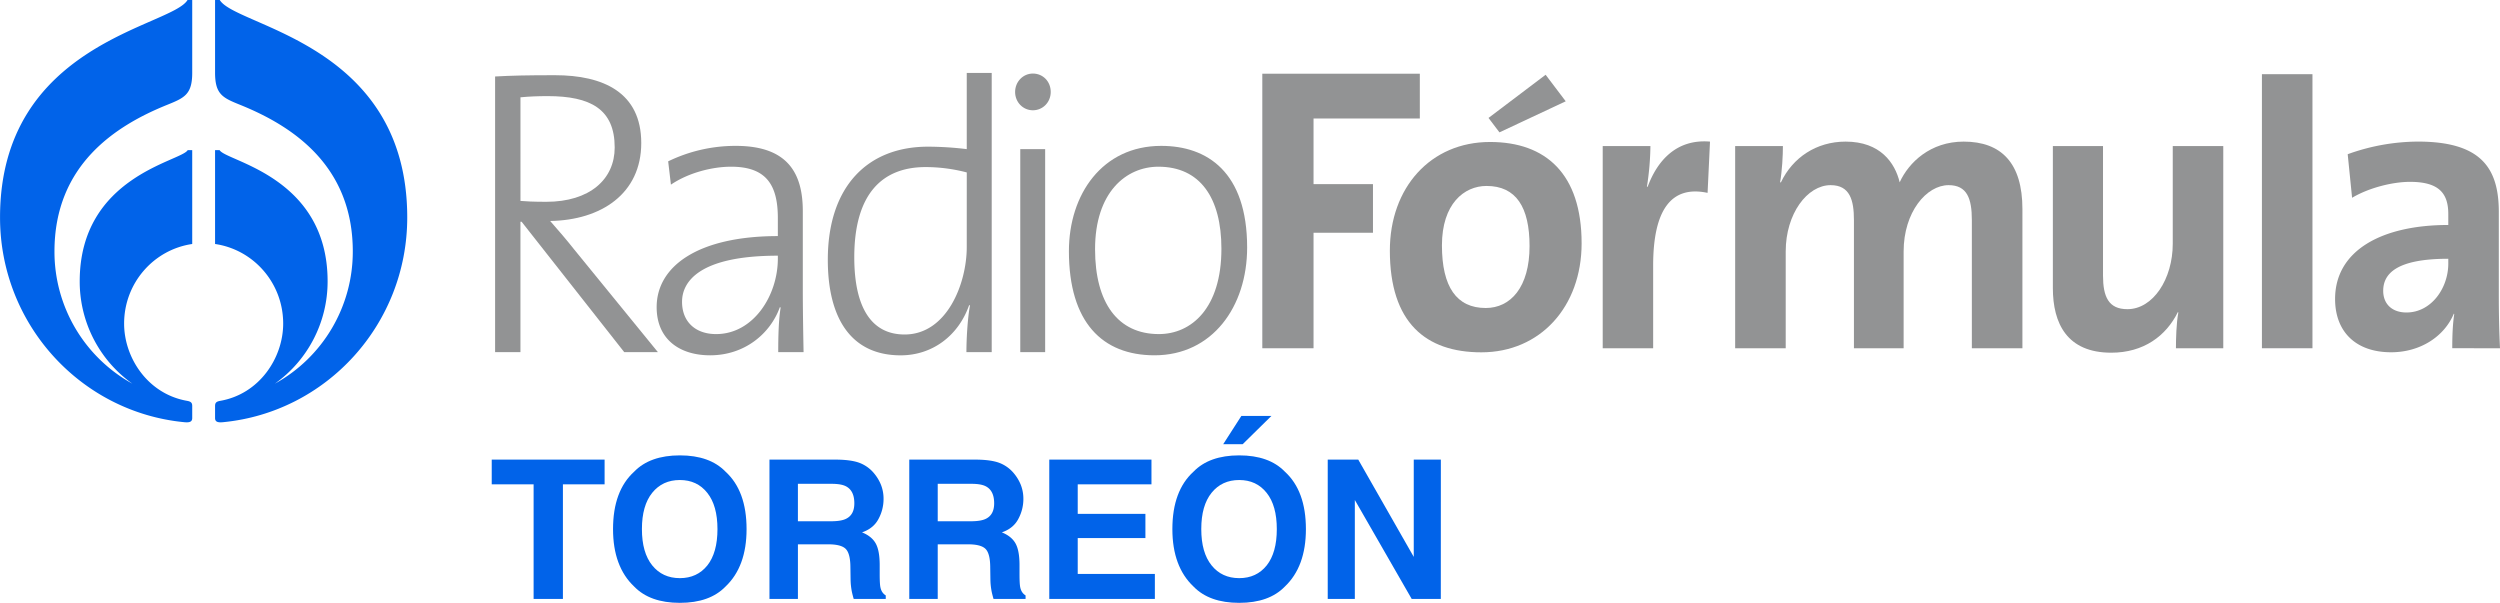
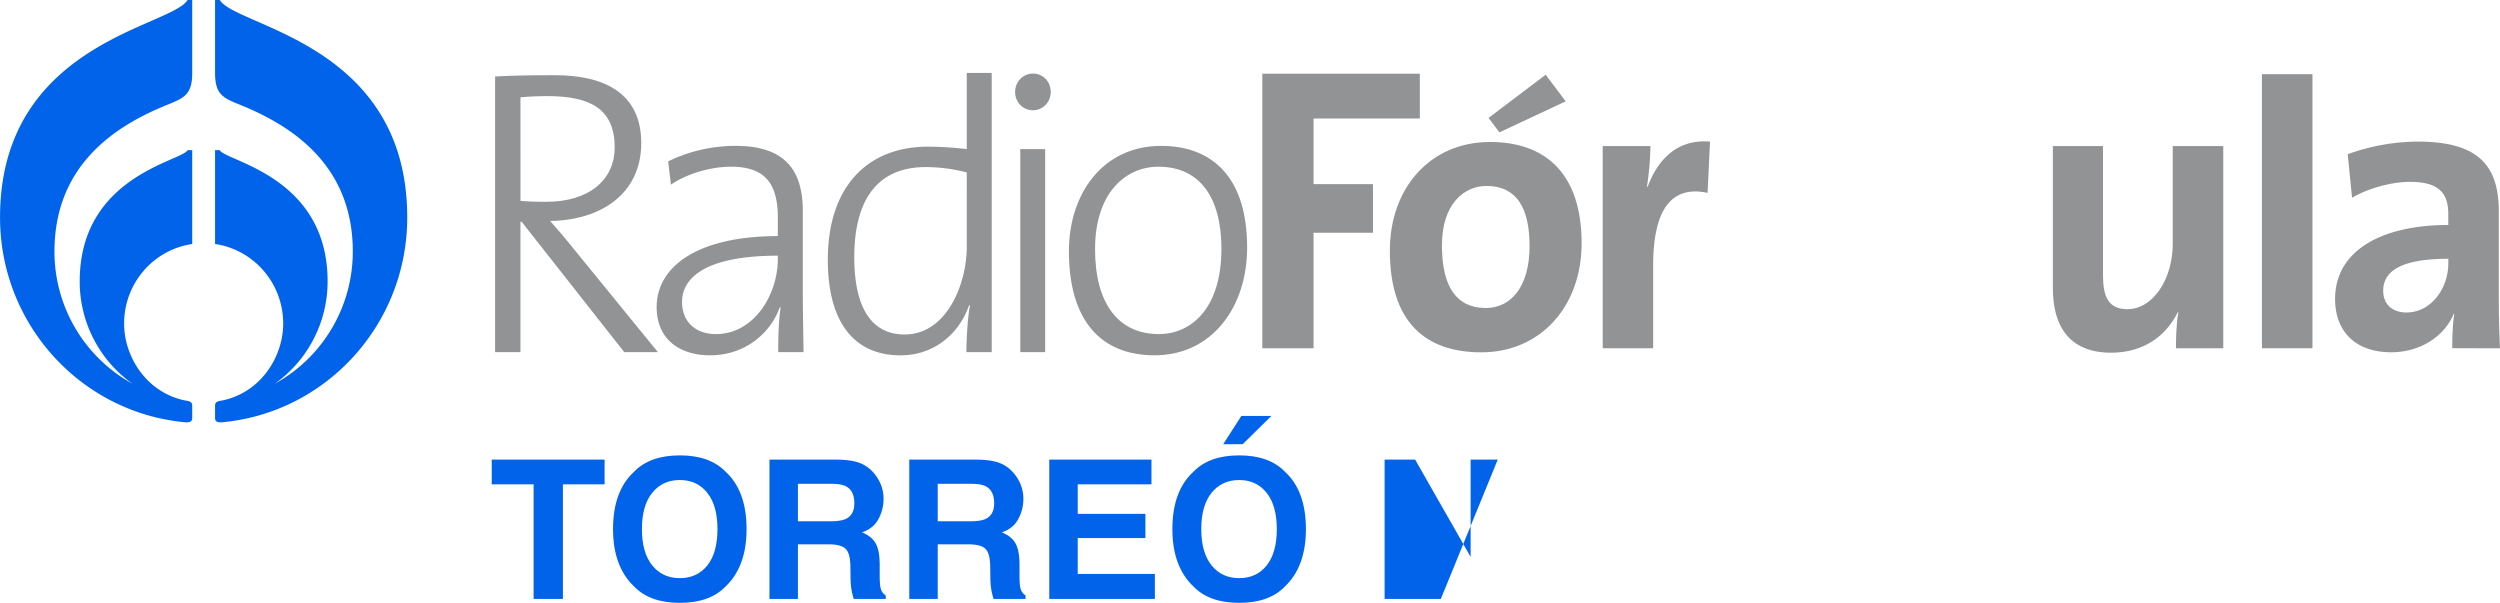
<svg xmlns="http://www.w3.org/2000/svg" id="Capa_1" data-name="Capa 1" viewBox="0 0 3505.56 845.32">
  <defs>
    <style>.cls-1{fill:#0163e9;}.cls-2{fill:#929394;}</style>
  </defs>
  <path class="cls-1" d="M260.84,661.57A175.62,175.62,0,0,1,187,518c0-147.41,142.56-168.15,151.42-183.93h6.34V465.69c-54,7.87-95.5,54.75-95.5,111.58,0,48,33.22,98.75,88.35,108.36,5.37,1,7.15,2.7,7.15,7.21v16.94c0,5-3.36,6.54-10.94,5.8-145-13.86-258.55-137.09-258.55-287.13,0-244.64,240.34-267,262.93-304.9h6.56V225.66c0,30.5-11.09,35.2-35.57,45.07C237.75,299.65,151.6,354.47,151.6,476.15A211.24,211.24,0,0,0,260.84,661.57m199.76,0a175.68,175.68,0,0,0,74-143.57c0-147.41-142.62-168.15-151.44-183.93h-6.37V465.69c54,7.87,95.51,54.75,95.51,111.58,0,48-33.25,98.75-88.32,108.36-5.47,1-7.19,2.7-7.19,7.21v16.94c0,5,3.36,6.54,10.94,5.8,145-13.86,258.53-137.09,258.53-287.13,0-244.64-240.26-267-262.87-304.9h-6.6V225.66c0,30.5,11.07,35.2,35.58,45.07,71.4,28.92,157.54,83.74,157.54,205.42A211.3,211.3,0,0,1,460.6,661.57" transform="translate(-75.22 -123.55)" />
  <path class="cls-2" d="M937.16,330.32c0,44.68-35,76.21-96,76.21-17.85,0-29.49-.62-36.13-1.25V260c12.22-1.15,23.84-1.67,38.24-1.67,60,0,93.89,18.27,93.89,72m60.58,287L880.52,473.56c-10-12.68-22.73-27.59-33.85-40.14,71.62-1.15,127.74-38.37,127.74-109.32S921.11,229,853.32,229c-39.41,0-61.13.54-83.86,1.8V617.28H805V434.51h1.65L950.5,617.28Z" transform="translate(-75.22 -123.55)" />
  <path class="cls-2" d="M1165.94,486.09c0,52.13-34.43,105.92-86.6,105.92-28.92,0-47.74-17.2-47.74-45.26s23.91-64.68,134.34-64.68ZM1202,617.28c-.47-25.79-1.07-59-1.07-88.28V419.69c0-52.62-20.59-91.59-93.88-91.59a216,216,0,0,0-94.91,21.69l3.86,32.68c24.41-16.6,57.79-25.16,84.42-25.16,49.43,0,65.51,25.71,65.51,72.14v25.16c-111.06,0-169.94,41.76-169.94,99.66,0,45.15,32.28,67.5,75,67.5,48.32,0,84.39-30.28,97.78-67.5l1.1.55c-2.77,16.52-3.4,39.41-3.4,62.46Z" transform="translate(-75.22 -123.55)" />
  <path class="cls-2" d="M1430.82,470.09c0,51-27.72,122.49-87.15,122.49-48.32,0-70.56-40.71-70.56-108.24,0-89.29,39.44-126.51,100-126.51a228.09,228.09,0,0,1,57.74,7.52Zm35,147.19V225.86h-35v106.8a457.92,457.92,0,0,0-54.39-3.44C1292,329.22,1236,384.77,1236,487.81c0,83,33.27,134,102.18,134,44.4,0,81-27.54,96-70.43l1.18.53c-3.37,17.75-5,47.06-5,65.41Z" transform="translate(-75.22 -123.55)" />
  <path class="cls-2" d="M1523.58,278.19c-13.88,0-24.95-11.33-24.95-25.66s11.07-25.84,24.95-25.84,25,10.91,25,25.84c0,14.33-11.07,25.66-25,25.66m-17.72,339.09,0-284.62h34.9V617.28h-34.9Z" transform="translate(-75.22 -123.55)" />
  <path class="cls-2" d="M1787.92,472.36c0,83.58-42.21,119.65-87.76,119.65-57.21,0-89.42-43.48-89.42-119.07,0-79.61,43.35-115.63,88.85-115.63,58.33,0,88.33,43.48,88.33,115.05m36.07-1.72c0-105.92-56-142.54-120.46-142.54-82.72,0-129.46,68-129.46,147.66,0,99.6,46.74,146,120.06,146,81,0,129.86-68.13,129.86-151.13" transform="translate(-75.22 -123.55)" />
  <polygon class="cls-2" points="1841.87 166.16 1841.87 258.19 1925.21 258.19 1925.21 326.37 1841.87 326.37 1841.87 488.33 1770.04 488.33 1770.04 103.36 1990.91 103.36 1990.91 166.16 1841.87 166.16" />
  <path class="cls-2" d="M2220,468.65c0,57.66-26.58,86.79-61.47,86.79-40.93,0-61.39-29.73-61.39-87.83s30.95-83.31,62.53-83.31c41.4,0,60.33,29.65,60.33,84.35m73-3.91c0-97.52-50.32-142.1-128.42-142.1-83.41,0-140.47,63.95-140.47,152.33,0,101,50.29,142.62,128.34,142.62,82.51,0,140.55-63.9,140.55-152.85" transform="translate(-75.22 -123.55)" />
  <path class="cls-2" d="M2469.63,394c-50.79-10.86-76.32,23.46-76.32,102.1V611.87h-70.73V328.33h66.9a392.41,392.41,0,0,1-4.91,57.06h1.07c13.26-35.89,39.8-67.24,87.39-63.27Z" transform="translate(-75.22 -123.55)" />
-   <path class="cls-2" d="M2840.2,611.87V432.17c0-30.13-6.61-49-32.6-49-31,0-63.06,37.69-63.06,93V611.87h-69.69V432.17c0-27.88-5.56-49-32.66-49-32.7,0-63,39.91-63,93V611.87h-70.89V328.33h66.95c0,13.21-1.07,34.35-3.94,50.87h1.17c16.55-34.79,49.78-57.08,90.71-57.08,48.65,0,69.19,29.68,75.8,57.08,12.73-28,43.17-57.08,89.71-57.08,53,0,82.4,30.3,82.4,94.64V611.87Z" transform="translate(-75.22 -123.55)" />
  <path class="cls-2" d="M3126.37,611.87c0-13.13.55-35.31,3.37-50.14l-.62-.62c-16.6,33.69-48.21,57-93.45,57-62,0-81.88-41-81.88-90.65V328.33h70.32V509.79c0,29.73,7.65,47.3,34.19,47.3,35.94,0,63.61-42.24,63.61-91.72v-137h70.84V611.87Z" transform="translate(-75.22 -123.55)" />
  <rect class="cls-2" x="3171.72" y="104.03" width="70.86" height="384.29" />
  <path class="cls-2" d="M3508.27,493.24c0,34.22-23.78,68.49-58.65,68.49-20.34,0-32.61-12.06-32.61-30.33,0-22.73,16.5-45,91.26-45Zm72.51,118.63c-1.15-23.41-1.67-50.14-1.67-73.06v-118c0-61.63-24.85-98.72-113.42-98.72a293.12,293.12,0,0,0-98.47,17.7l6.15,61.1c23.15-13.81,56.31-22.34,81.26-22.34,39.8,0,53.64,15.43,53.64,45.07v15.41c-93.55,0-158.73,35.91-158.73,103.77,0,45.63,28.71,74.71,78.6,74.71,40.9,0,74.67-22.19,87.9-54.16l.58.6c-2.25,14.77-2.79,31.37-2.79,47.89Z" transform="translate(-75.22 -123.55)" />
  <polygon class="cls-2" points="2195.49 142.04 2102.57 185.6 2087.23 165.37 2167.31 104.84 2195.49 142.04" />
  <path class="cls-1" d="M923,768.05v34.6H864.55V963.43H823.46V802.65H764.73v-34.6Z" transform="translate(-75.22 -123.55)" />
  <path class="cls-1" d="M1028.52,968.87q-41.89,0-64-22.8-29.68-28-29.69-80.59,0-53.68,29.69-80.6,22.14-22.78,64-22.79t64,22.79q29.57,26.91,29.56,80.6,0,52.62-29.56,80.59Q1070.4,968.87,1028.52,968.87Zm38.57-52.49q14.17-17.89,14.18-50.9T1067,814.64q-14.25-18-38.5-18t-38.71,17.9q-14.44,17.89-14.45,50.9t14.45,50.9q14.45,17.89,38.71,17.89T1067.09,916.38Z" transform="translate(-75.22 -123.55)" />
  <path class="cls-1" d="M1236.23,886.82h-42.15v76.61h-39.9V768.05H1250q20.55.41,31.62,5a49.27,49.27,0,0,1,18.75,13.65,60.47,60.47,0,0,1,10.08,16.44,53.62,53.62,0,0,1,3.71,20.54,58.43,58.43,0,0,1-7,27.37q-7,13.45-23.19,19,13.52,5.43,19.15,15.44t5.63,30.55v13.13q0,13.38,1.07,18.16,1.59,7.54,7.42,11.13v4.9h-44.94c-1.24-4.32-2.12-7.82-2.65-10.47a96.41,96.41,0,0,1-1.72-16.83l-.27-18.16q-.26-18.69-6.82-24.92T1236.23,886.82ZM1261,851.29q12.2-5.56,12.19-22,0-17.76-11.8-23.86-6.63-3.45-19.88-3.45h-47.45v52.5h46.26Q1254.13,854.48,1261,851.29Z" transform="translate(-75.22 -123.55)" />
  <path class="cls-1" d="M1432.27,886.82h-42.15v76.61h-39.9V768.05h95.84q20.55.41,31.61,5a49.38,49.38,0,0,1,18.76,13.65,60.44,60.44,0,0,1,10.07,16.44,53.43,53.43,0,0,1,3.72,20.54,58.54,58.54,0,0,1-7,27.37q-7,13.45-23.2,19,13.53,5.43,19.16,15.44t5.63,30.55v13.13q0,13.38,1.06,18.16,1.59,7.54,7.43,11.13v4.9h-44.94c-1.24-4.32-2.12-7.82-2.65-10.47a95.46,95.46,0,0,1-1.72-16.83l-.27-18.16q-.27-18.69-6.83-24.92T1432.27,886.82Zm24.79-35.53q12.2-5.56,12.2-22,0-17.76-11.8-23.86-6.63-3.45-19.88-3.45h-47.46v52.5h46.26Q1450.17,854.48,1457.06,851.29Z" transform="translate(-75.22 -123.55)" />
  <path class="cls-1" d="M1681.34,878.07h-94.91v50.24H1694.6v35.12H1546.54V768.05h143.29v34.6h-103.4v41.49h94.91Z" transform="translate(-75.22 -123.55)" />
  <path class="cls-1" d="M1812.84,968.87q-41.89,0-64-22.8-29.68-28-29.69-80.59,0-53.68,29.69-80.6,22.14-22.78,64-22.79t64,22.79q29.55,26.91,29.56,80.6,0,52.62-29.56,80.59Q1854.72,968.87,1812.84,968.87Zm38.57-52.49q14.17-17.89,14.18-50.9t-14.25-50.84q-14.25-18-38.5-18t-38.71,17.9q-14.45,17.89-14.45,50.9t14.45,50.9q14.44,17.89,38.71,17.89T1851.41,916.38Zm-61-169.94,25.45-39.63H1858l-40.3,39.63Z" transform="translate(-75.22 -123.55)" />
-   <path class="cls-1" d="M2095.57,963.43h-40.82L1975,824.65V963.43h-38V768.05h42.81l77.81,136.4V768.05h38Z" transform="translate(-75.22 -123.55)" />
+   <path class="cls-1" d="M2095.57,963.43h-40.82V963.43h-38V768.05h42.81l77.81,136.4V768.05h38Z" transform="translate(-75.22 -123.55)" />
</svg>